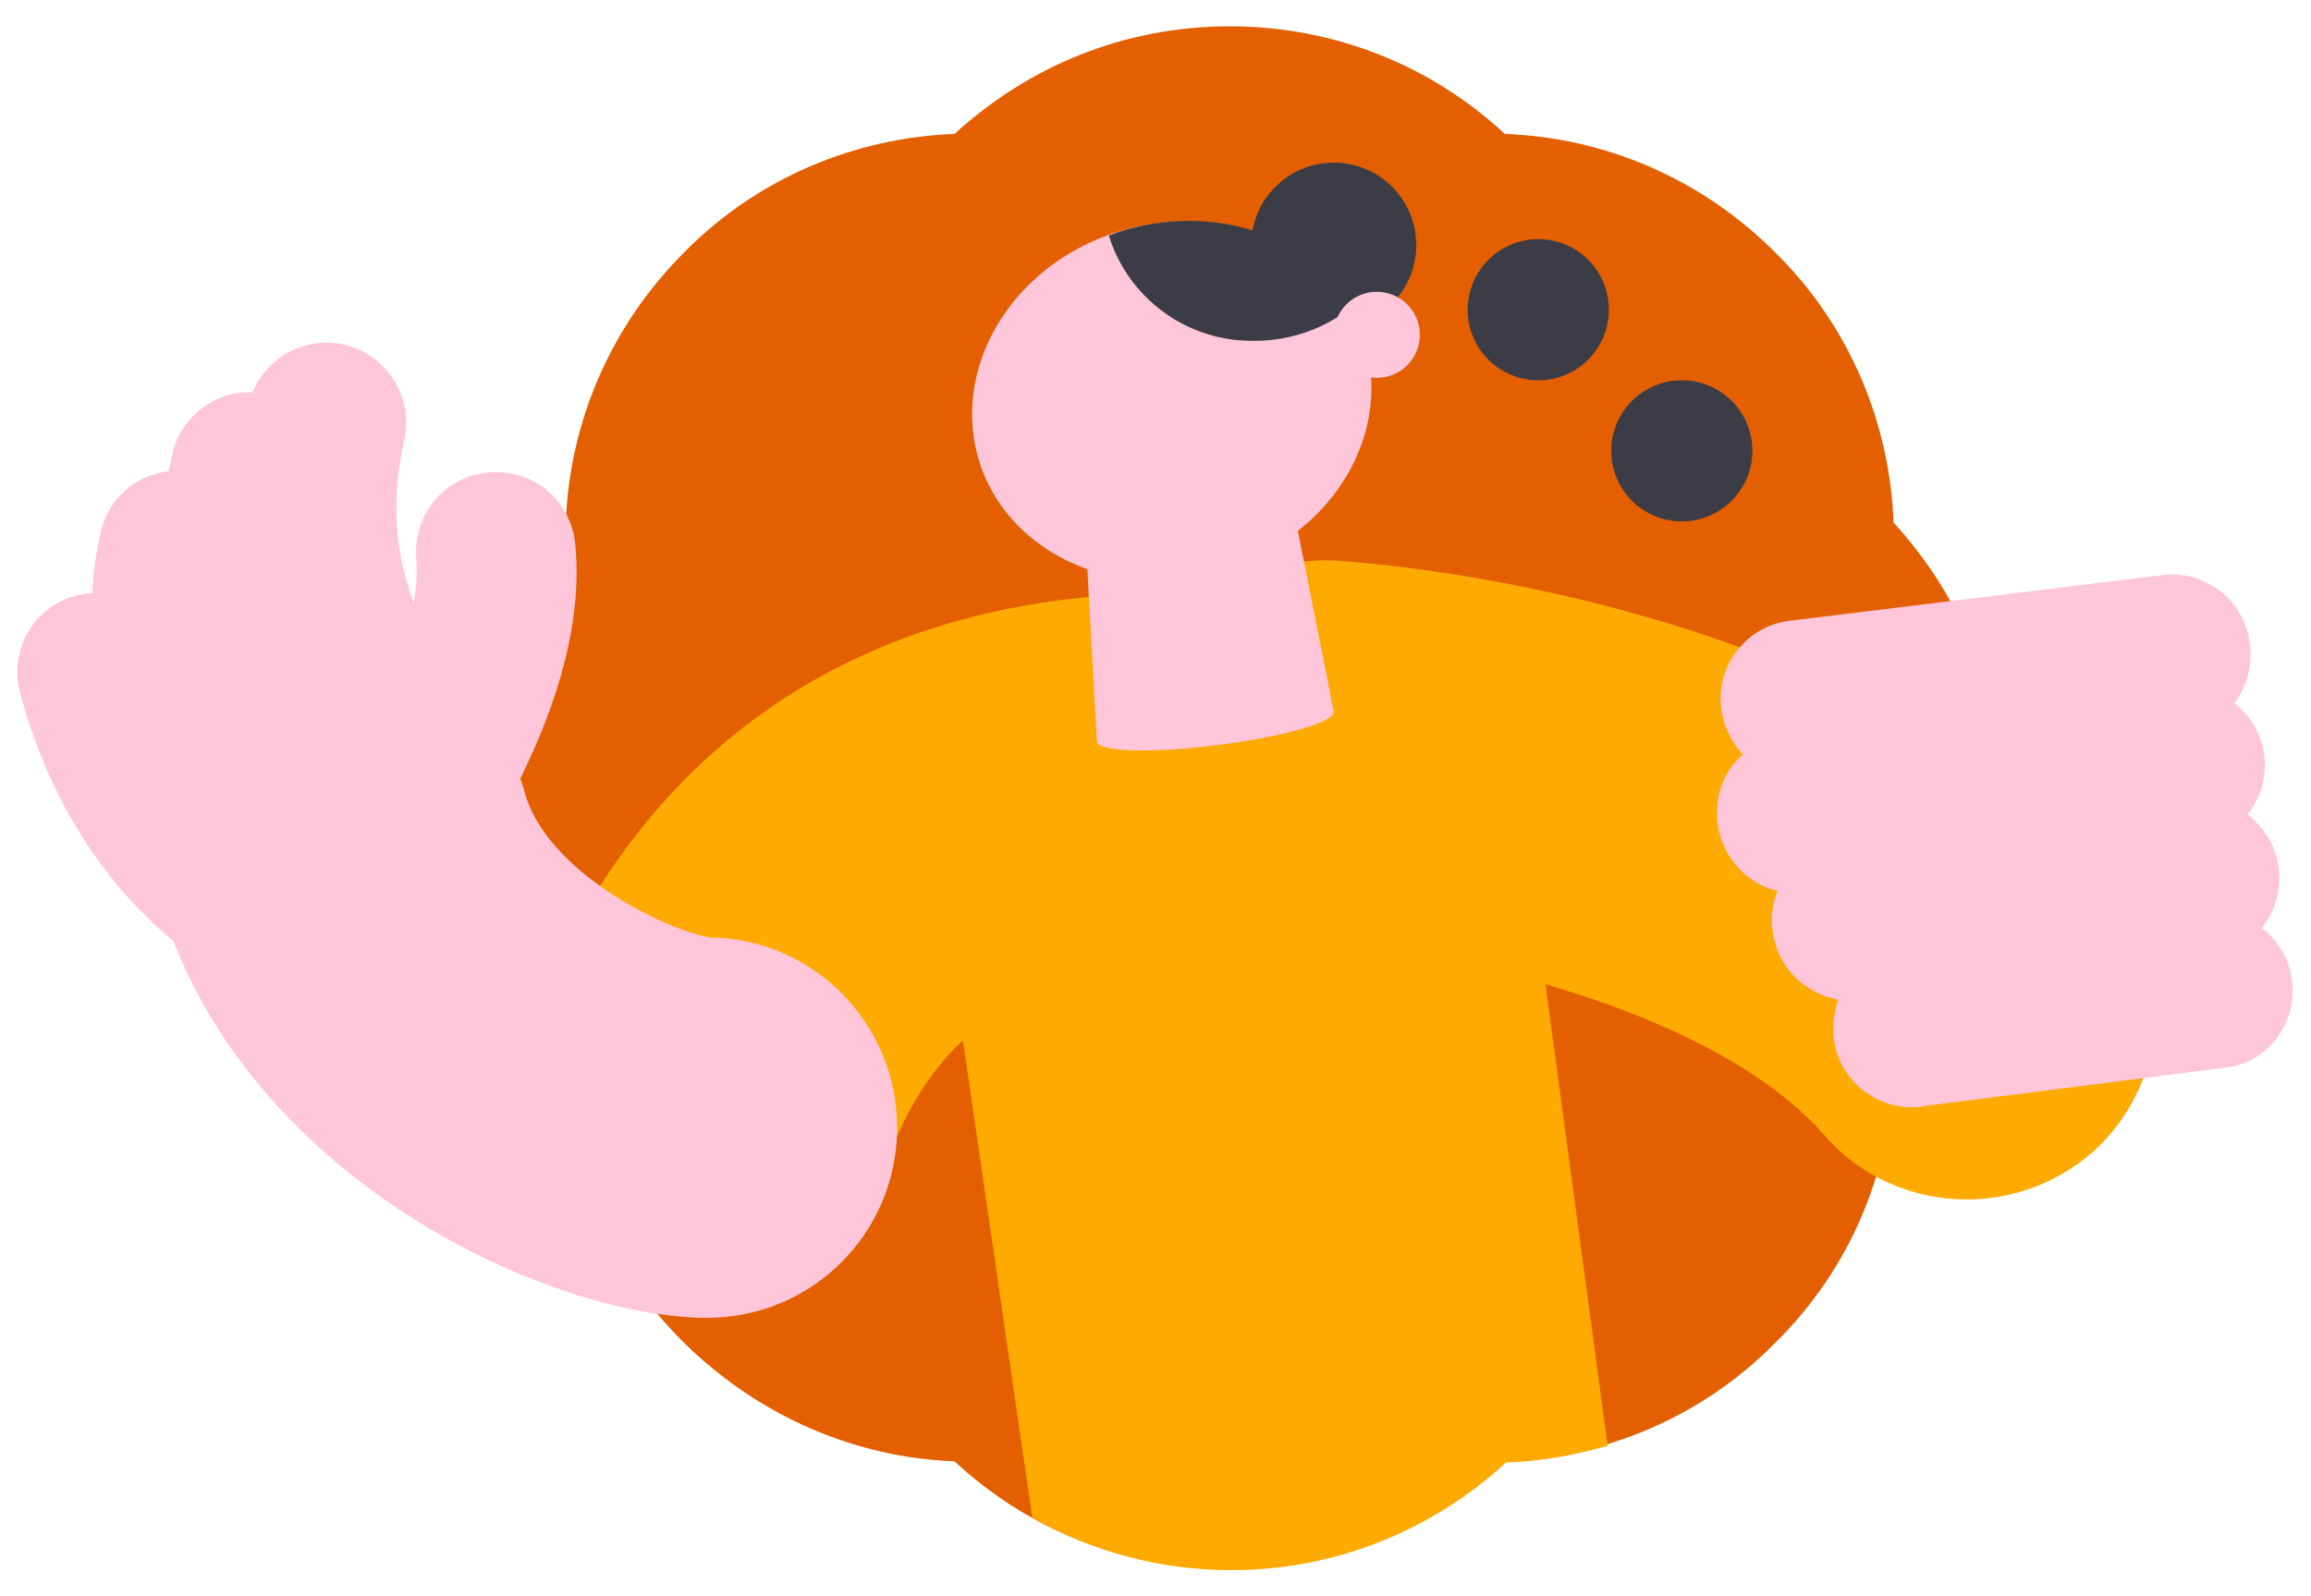
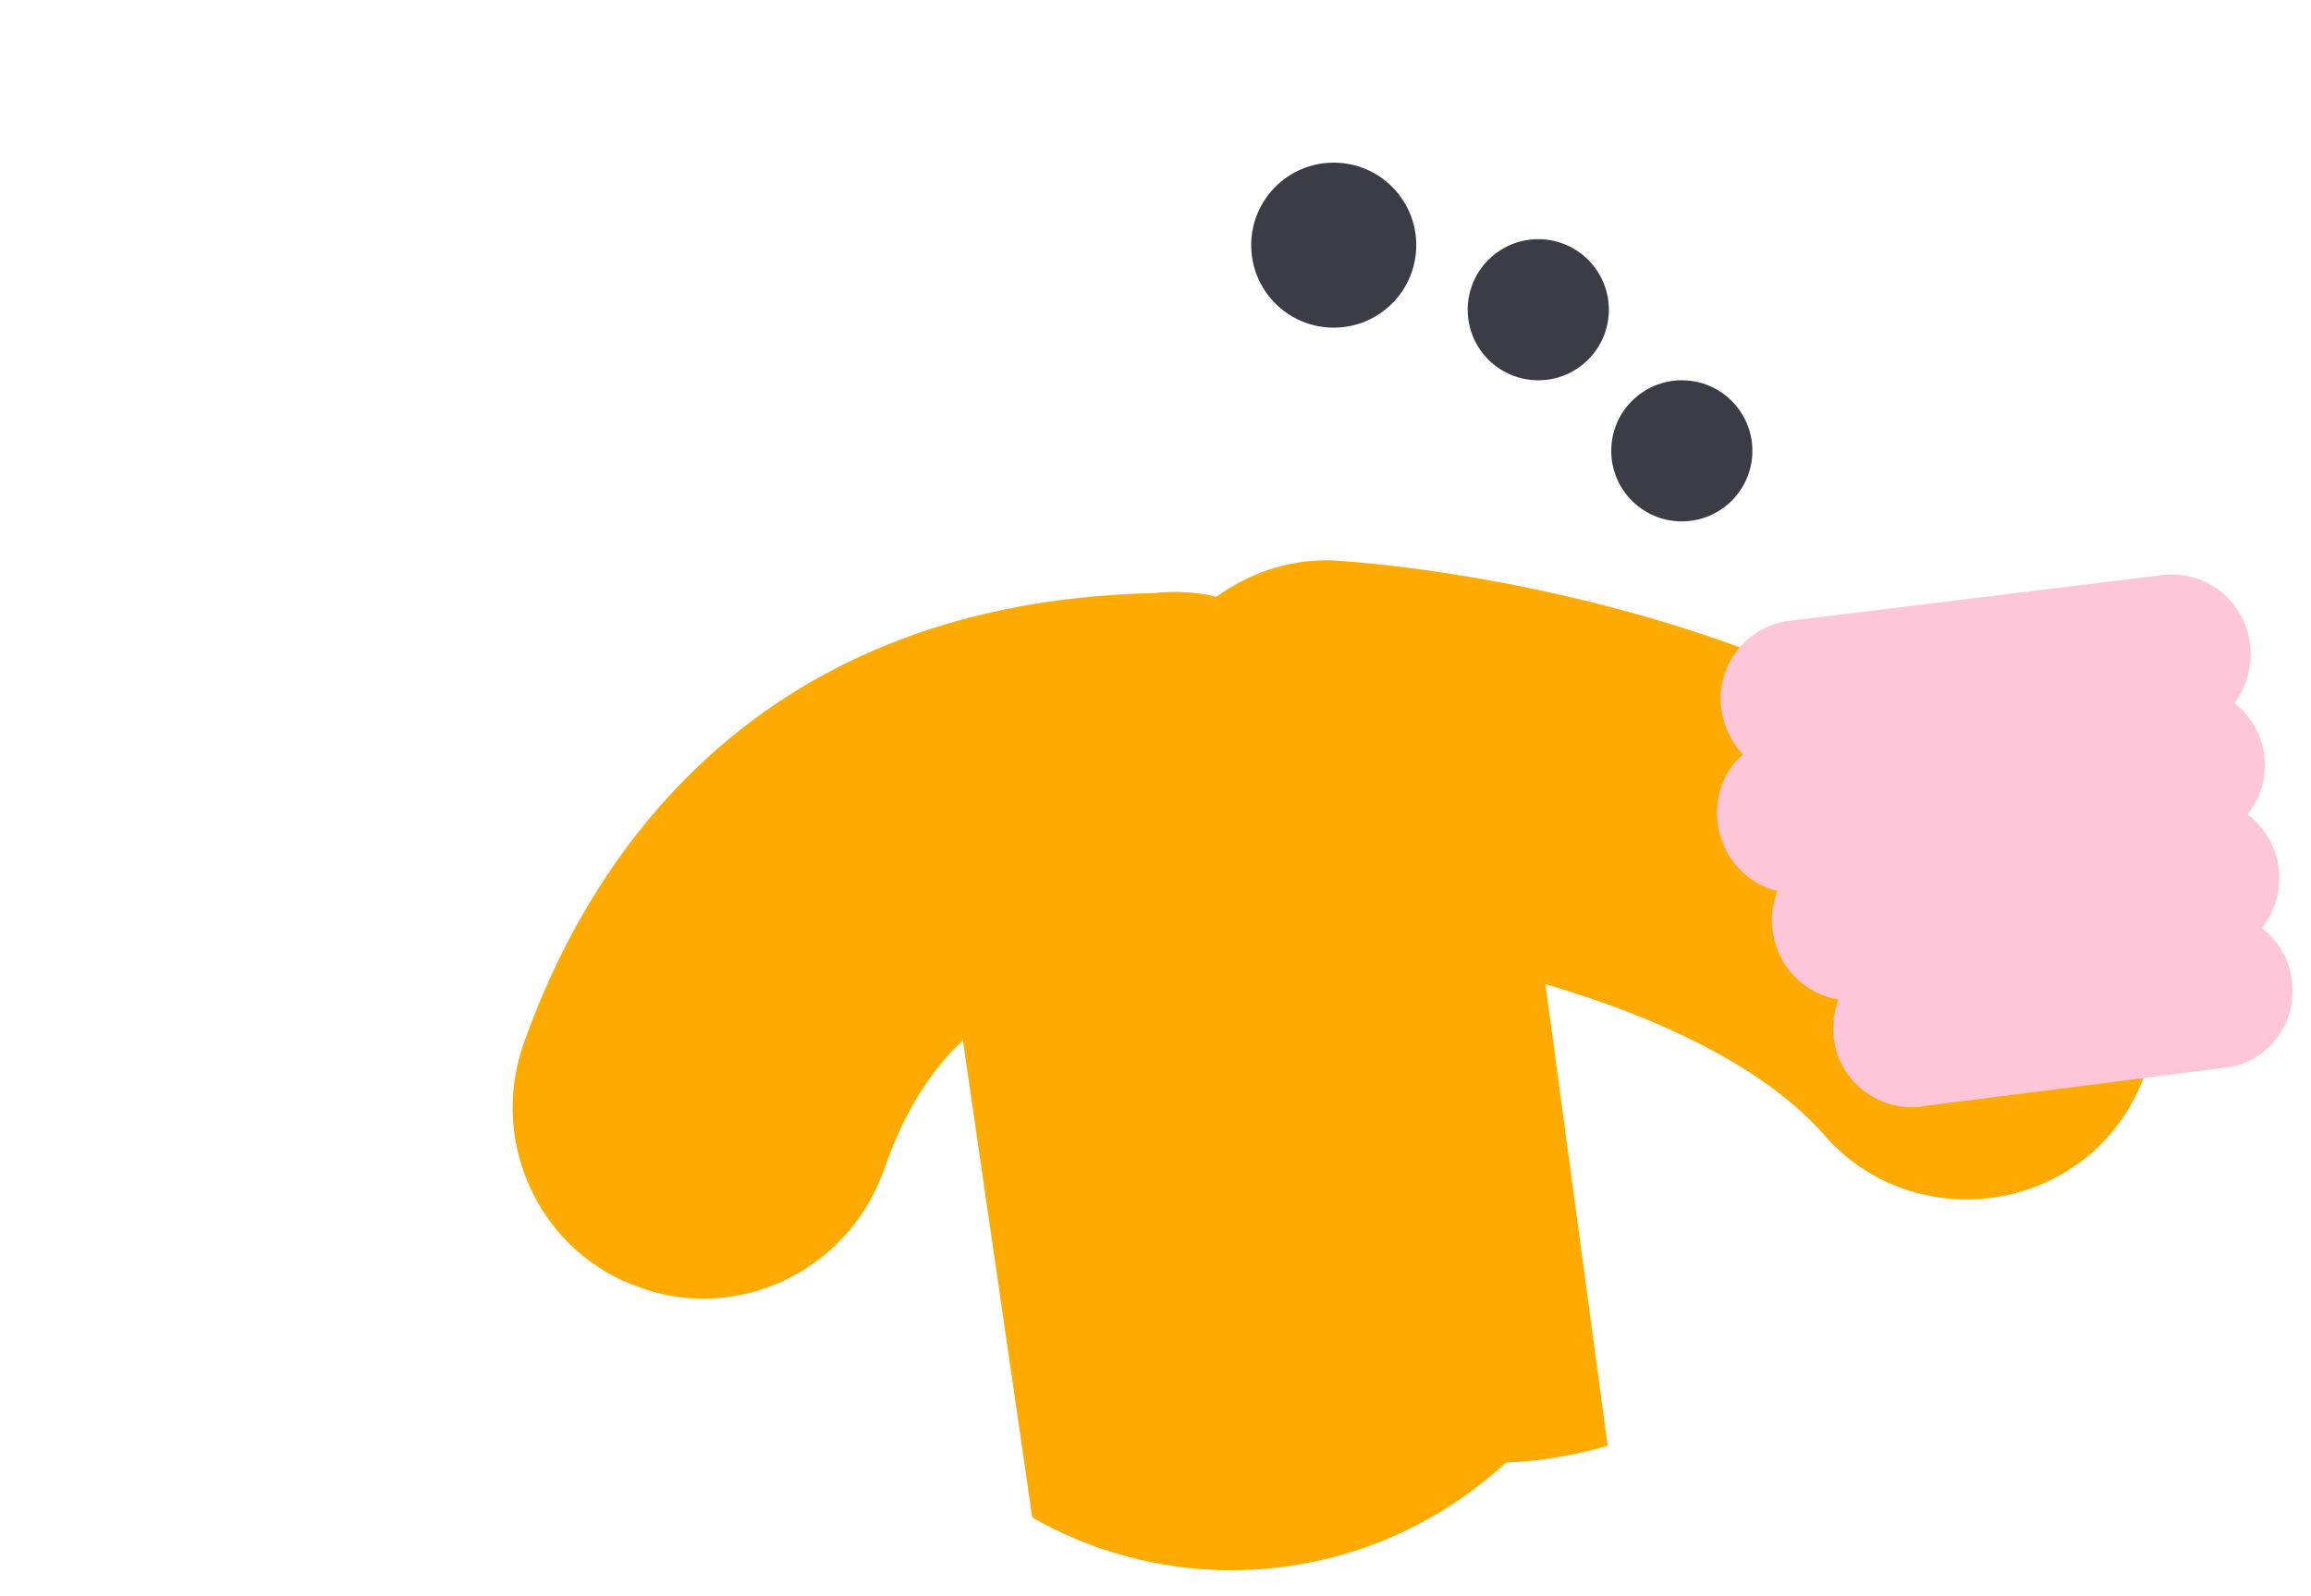
<svg xmlns="http://www.w3.org/2000/svg" version="1.1" id="レイヤー_2_00000173141937043574651290000010159757219473262770_" x="0px" y="0px" viewBox="0 0 193.2 133.5" style="enable-background:new 0 0 193.2 133.5;" xml:space="preserve">
  <style type="text/css">
	.st0{fill:#E35F00;}
	.st1{fill:#3C3C46;}
	.st2{fill:#FFAA00;}
	.st3{fill:#FFC6D9;}
</style>
  <g>
-     <path class="st0" d="M158.3,89.7c5.6-6,9-14.1,9-23s-3.4-16.9-9-23c-0.3-8.2-3.6-16.4-9.9-22.6c-6.3-6.3-14.4-9.6-22.6-9.9   c-6-5.6-14.1-9-23-9s-16.9,3.4-23,9c-8.2,0.3-16.4,3.6-22.6,9.9c-6.3,6.3-9.6,14.4-9.9,22.6c-5.6,6-9,14.1-9,23s3.4,16.9,9,23   c0.3,8.2,3.6,16.4,9.9,22.6s14.4,9.6,22.6,9.9c6,5.6,14.1,9,23,9s16.9-3.4,23-9c8.2-0.3,16.4-3.6,22.6-9.9   C154.7,106.1,158,98,158.3,89.7z" />
    <g>
      <g>
        <g>
          <circle class="st1" cx="111.5" cy="20.5" r="6.9" />
          <circle class="st1" cx="128.6" cy="25.9" r="5.9" />
          <circle class="st1" cx="140.6" cy="37.7" r="5.9" />
          <path class="st2" d="M176.2,73.8c-20.7-23.4-59.8-26.6-64.2-26.9c-3.8-0.3-7.4,0.9-10.3,3c-1.7-0.4-3.4-0.5-5.2-0.3l-0.1,0      c-34.8,0.8-47.9,24.1-52.7,37.9c-2.8,8.3,1.6,17.4,9.9,20.2c1.7,0.6,3.4,0.9,5.2,0.9c6.6,0,12.8-4.2,15.1-10.8      c1.7-4.9,4-8.4,6.6-10.8l5.8,39.9c4.9,2.8,10.6,4.4,16.6,4.4c8.9,0,16.9-3.4,23-9c2.9-0.1,5.7-0.6,8.5-1.4l-5.2-38.6      c10.6,3.1,18.7,7.4,23.3,12.6c3.1,3.6,7.5,5.4,11.9,5.4c3.8,0,7.5-1.3,10.6-4C181.4,90.5,182.1,80.4,176.2,73.8z" />
-           <path class="st3" d="M114,28.4c-2.5-7.8-11.7-11.8-20.6-9s-14,11.5-11.5,19.3c1.4,4.3,4.8,7.4,9,8.9L91.7,62      c0.1,0.9,4.6,1,10.1,0.3s9.8-1.9,9.7-2.8l-3-15.1C113.5,40.5,115.9,34.2,114,28.4z" />
          <path class="st3" d="M191.6,82c-0.2-1.8-1.2-3.4-2.5-4.4c1.1-1.4,1.6-3.1,1.4-5c-0.2-1.8-1.2-3.4-2.6-4.5      c1.1-1.4,1.6-3.1,1.4-4.9c-0.2-1.8-1.2-3.4-2.5-4.4c1-1.3,1.5-3.1,1.3-4.9c-0.4-3.7-3.8-6.3-7.4-5.8l-31,3.8      c-3.7,0.4-6.3,3.8-5.8,7.4c0.2,1.5,0.9,2.8,1.8,3.8c-1.6,1.4-2.4,3.5-2.1,5.8c0.4,2.8,2.4,5,5,5.6c-0.4,1-0.6,2.2-0.4,3.4      c0.4,3,2.7,5.2,5.5,5.7c-0.4,1-0.5,2.1-0.4,3.2c0.4,3.4,3.3,5.8,6.6,5.8c0.3,0,0.6,0,0.9-0.1l25.1-3.2      C189.5,89,192.1,85.6,191.6,82z" />
          <g>
-             <path class="st1" d="M92.7,19.7c0.3-0.1,0.5-0.2,0.8-0.3c7.8-2.5,15.9,0.2,19.6,6.2c-2.2,1.8-5.1,2.9-8.2,2.9       C99.2,28.6,94.3,24.9,92.7,19.7z" />
-           </g>
+             </g>
        </g>
-         <path class="st3" d="M59.4,78.4C56,77.9,45.5,73,43.8,66c-0.1-0.3-0.2-0.6-0.3-0.9c2.2-4.5,5.3-11.9,4.6-19.5     c-0.3-3.7-3.5-6.4-7.2-6.1c-3.7,0.3-6.4,3.5-6.1,7.2c0.1,1.2,0,2.4-0.2,3.7c-1.3-3.4-2.1-7.9-0.8-13.6c0.8-3.6-1.5-7.2-5.1-8     c-3.2-0.7-6.4,1.1-7.6,4c-3.1-0.1-6,2-6.7,5.2c-0.1,0.5-0.2,1-0.3,1.4c-2.7,0.3-5.1,2.3-5.7,5.2c-0.4,1.7-0.6,3.4-0.7,5     c-0.4,0-0.8,0.1-1.3,0.2c-3.6,0.9-5.7,4.6-4.7,8.2c2.8,10.4,8.2,16.9,12.8,20.7c8.2,21,32.2,31.5,44.6,31.5     c8.8,0,15.9-7.1,15.9-15.9C75,85.6,68,78.5,59.4,78.4z" />
      </g>
      <g>
-         <circle class="st3" cx="115.1" cy="28" r="3.6" />
-       </g>
+         </g>
    </g>
  </g>
</svg>